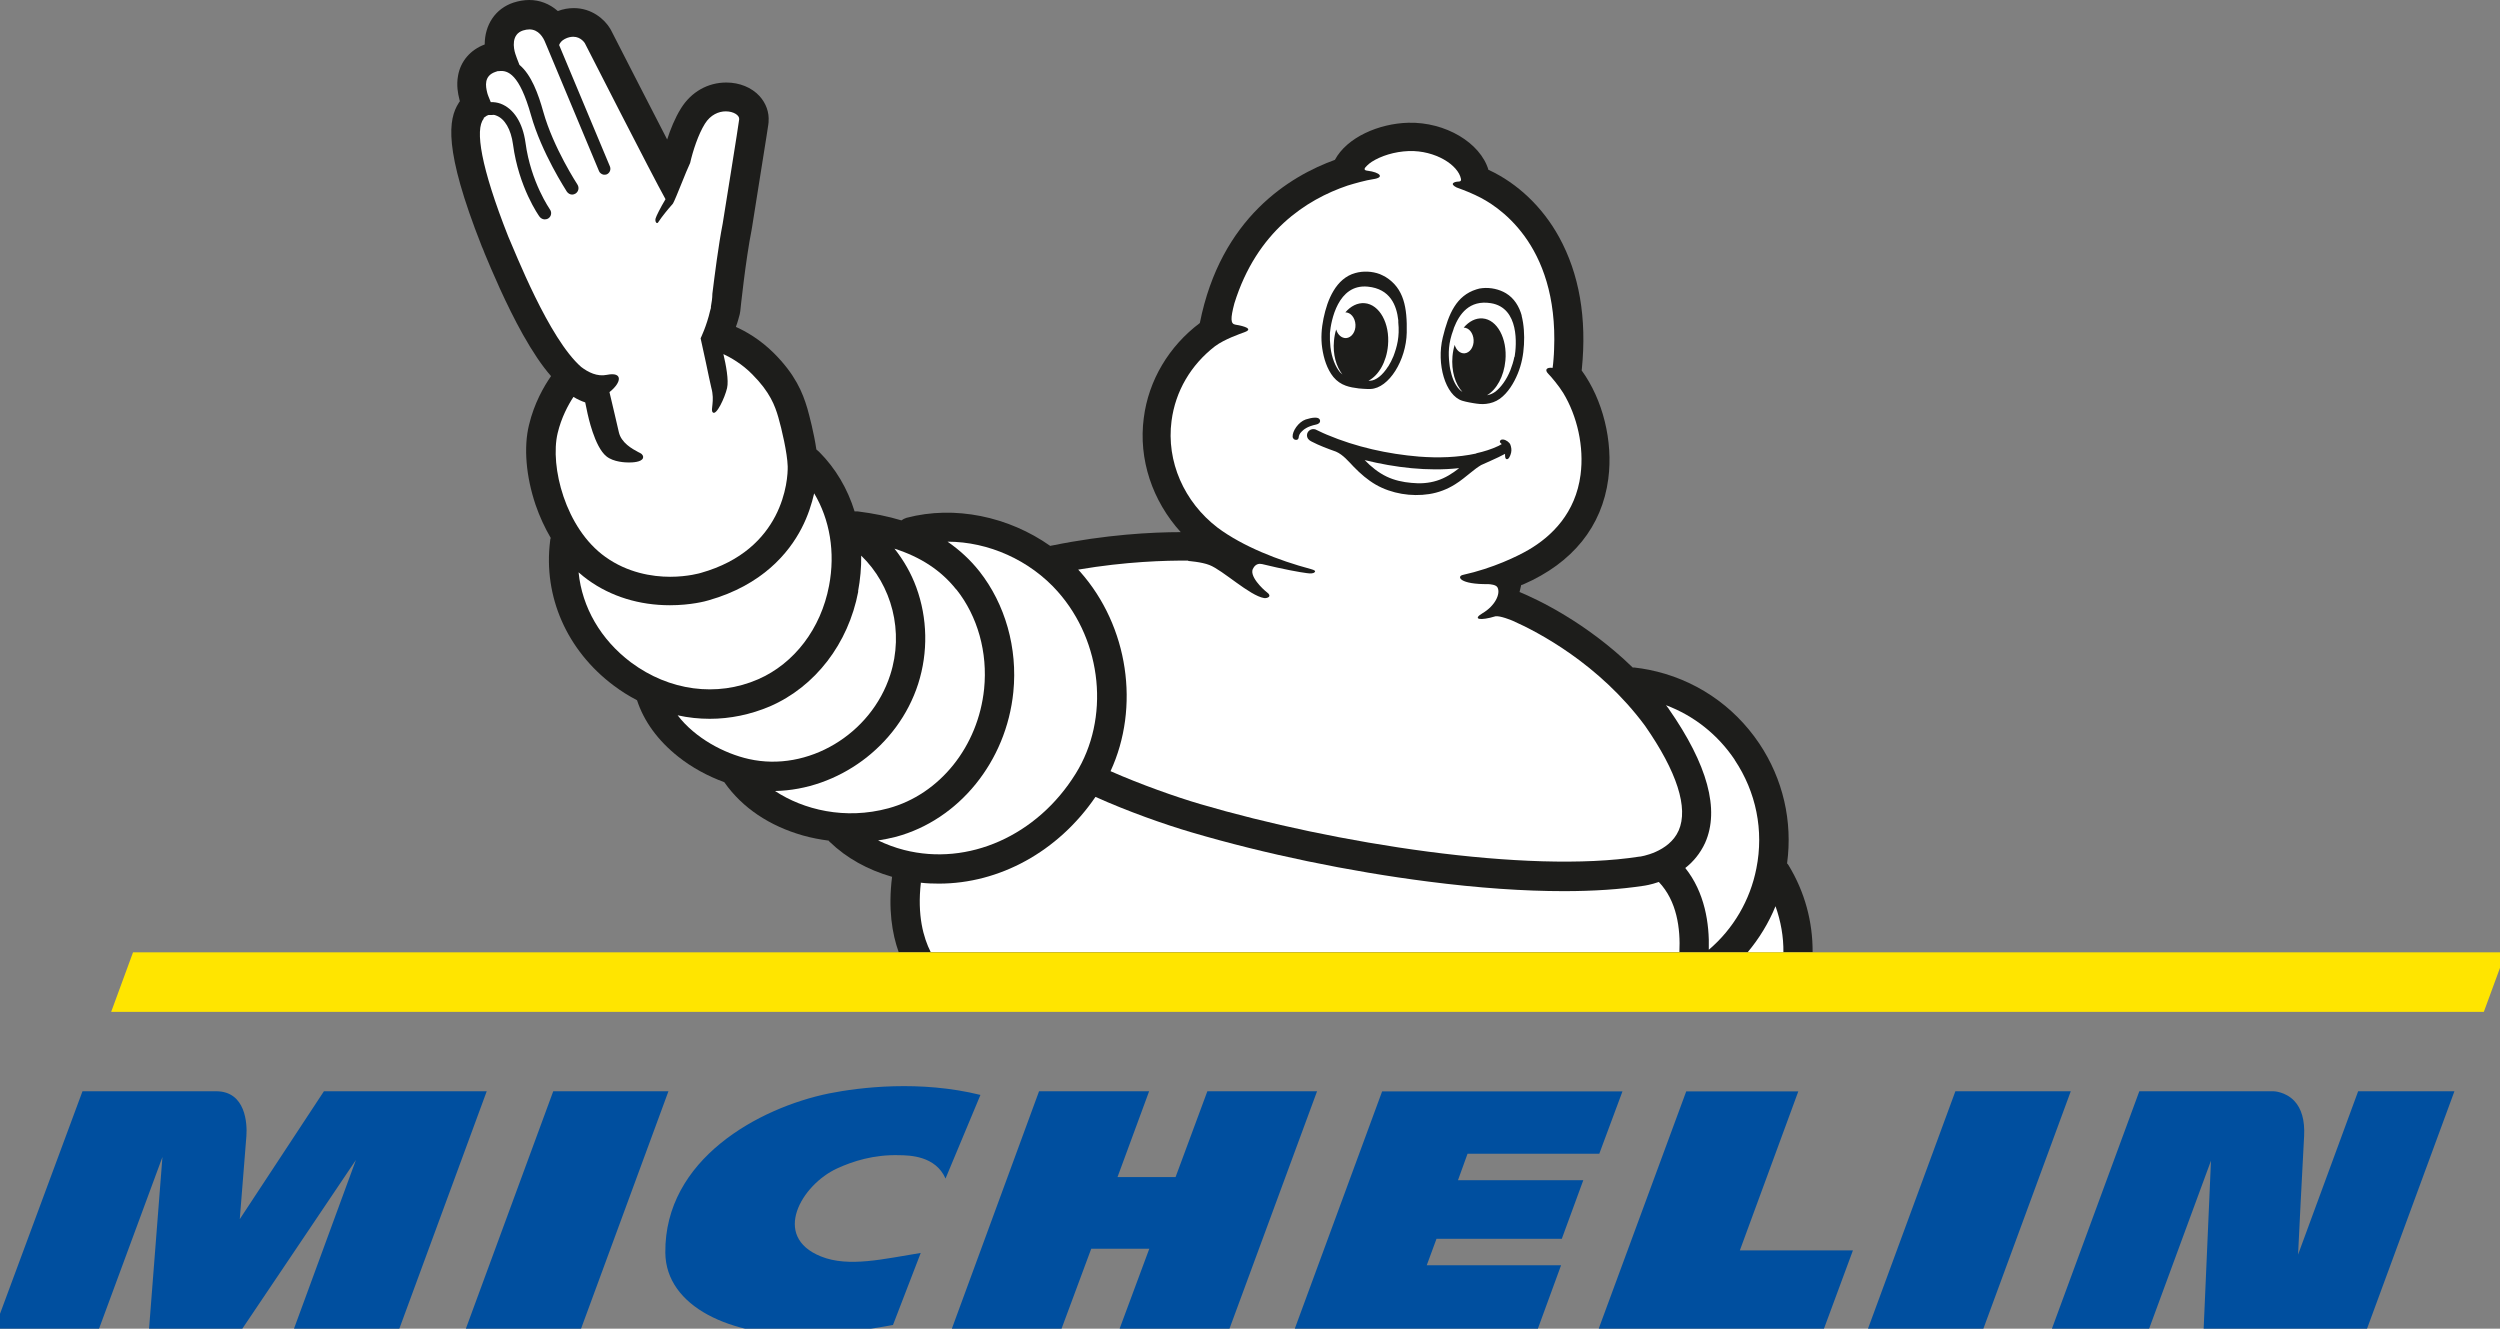
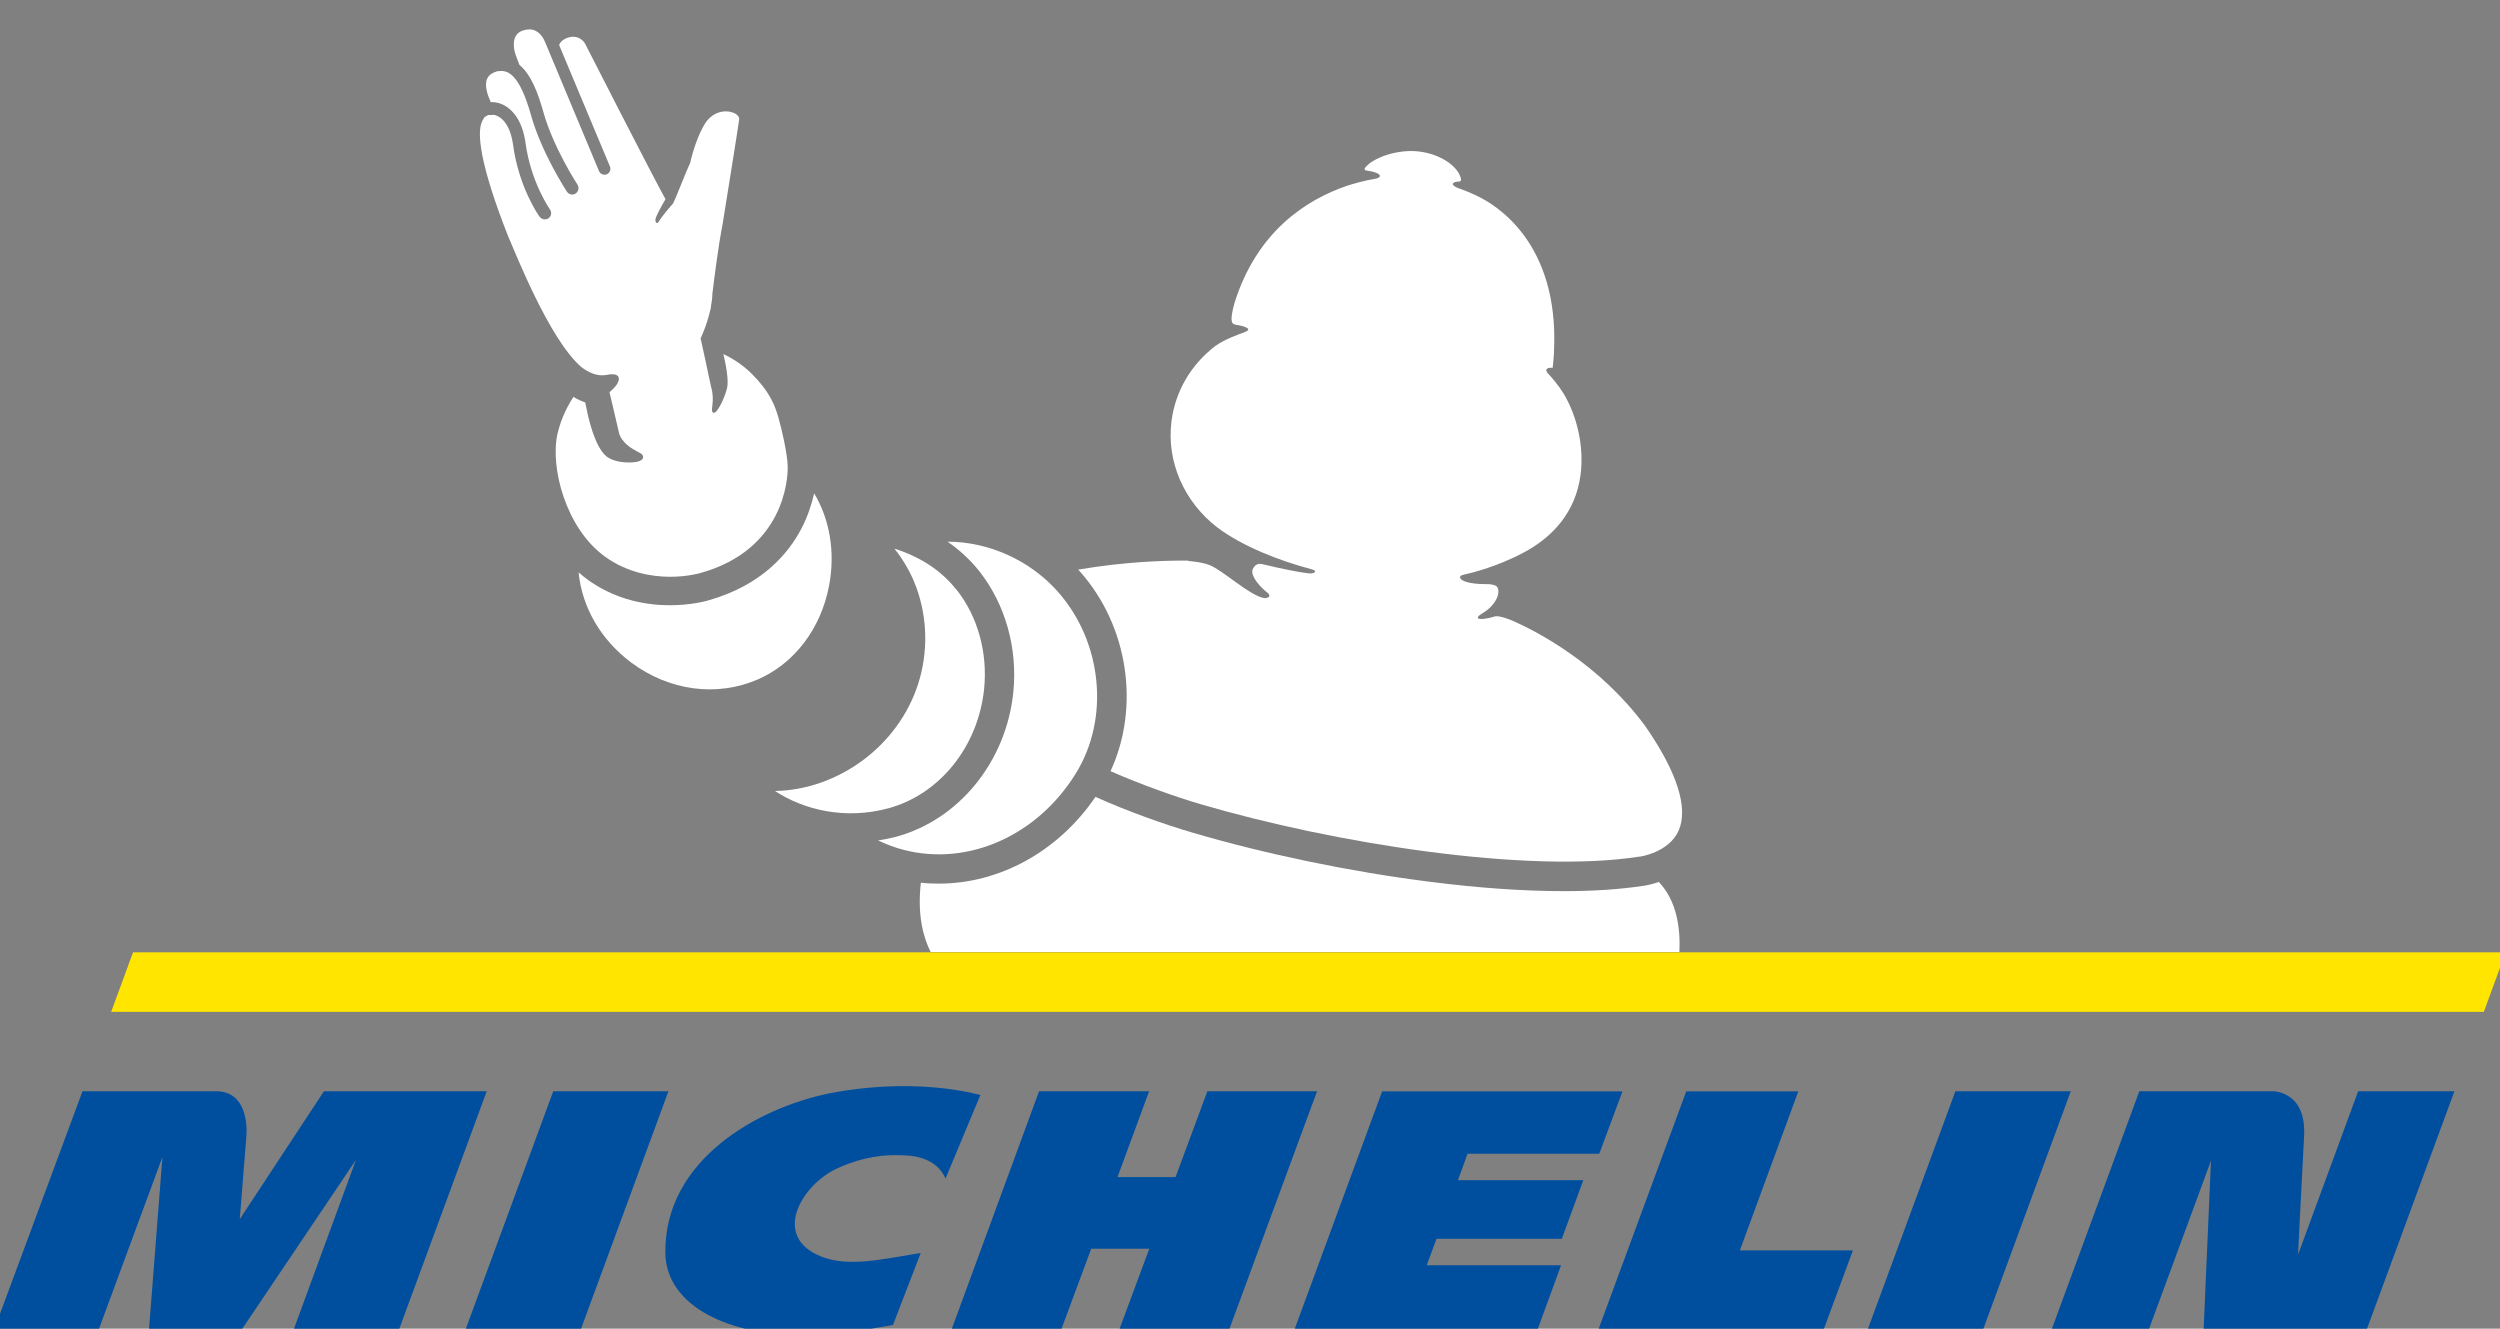
<svg xmlns="http://www.w3.org/2000/svg" id="Ebene_2" viewBox="0 0 136.06 72.31">
  <rect x="0" y="0" width="136.06" height="72.31" fill="#808080" stroke="none" />
  <defs>
    <style>.cls-1{fill:none;}.cls-2{clip-path:url(#clippath);}.cls-3{fill:#004f9f;}.cls-4{fill:#fff;}.cls-5{fill:#ffe500;}.cls-6{fill:#1d1d1b;}</style>
    <clipPath id="clippath">
      <rect class="cls-1" width="136.06" height="72.31" />
    </clipPath>
  </defs>
  <g id="Ebene_1-2">
    <g class="cls-2">
-       <path class="cls-6" d="m26.21,13.38s.01.04.02.05c.04.08.09.21.15.37.37.89,1.15,2.75,2.08,4.41.53.94,1.03,1.69,1.53,2.26-.39.56-.92,1.48-1.2,2.66-.3,1.22-.16,2.81.36,4.35.22.64.5,1.24.82,1.79,0,0,0,0,0,0,0,0,0,.01,0,.02-.02.05-.03.1-.03.15-.38,3.02.91,5.96,3.46,7.87.41.31.83.57,1.27.8.37,1.14,1.14,2.2,2.24,3.07.74.59,1.61,1.06,2.51,1.39,0,0,.01.02.02.03.96,1.36,2.43,2.35,4.26,2.87.46.13.93.22,1.4.28.02.03.04.06.07.08.89.86,2.05,1.51,3.38,1.89-.22,1.75,0,3.09.36,4.1h49.74c.01-1.64-.42-3.27-1.31-4.73-.02-.04-.05-.07-.08-.1.31-2.29-.22-4.59-1.51-6.52-1.41-2.1-3.55-3.53-6.02-4.02-.25-.05-.51-.09-.77-.12-.03,0-.07,0-.1,0-2.53-2.46-5.21-3.72-6.16-4.11.03-.13.06-.26.09-.38.03,0,.07-.02.1-.03,2.7-1.17,4.3-3.16,4.64-5.75.27-2.05-.3-4.32-1.45-5.9,0-.03.01-.05.01-.08.28-2.77-.14-5.18-1.24-7.18-.89-1.62-2.25-2.92-3.82-3.65,0,0-.01,0-.02,0-.44-1.48-2.34-2.62-4.36-2.57-1.6.04-3.34.79-4,2.02-2.43.88-6.21,3.14-7.35,8.88-1.68,1.26-2.79,3.12-3.05,5.16-.3,2.26.47,4.52,2.01,6.22-1.56,0-4.06.13-7.01.73-.03,0-.06.01-.09.02-2.27-1.6-5.2-2.22-7.82-1.53-.1.03-.2.08-.28.14-.73-.22-1.52-.38-2.39-.49-.05,0-.11,0-.16,0-.38-1.23-1.03-2.34-1.93-3.24-.05-.05-.15-.13-.15-.13,0,0,0,0,0,0-.13-.9-.39-1.88-.49-2.23-.26-.88-.66-1.85-1.82-3.01-.74-.74-1.53-1.19-2.07-1.43.11-.29.17-.55.21-.69.01-.06.02-.12.03-.17,0-.03.29-2.8.62-4.44,0-.02,0-.04.01-.06.9-5.64.91-5.72.91-5.78,0-.01,0-.02,0-.03.04-.51-.14-1-.49-1.39-.43-.47-1.09-.74-1.81-.74-1.01,0-1.91.51-2.47,1.41-.33.53-.58,1.16-.75,1.69-.94-1.81-2.16-4.21-3.05-5.94-.02-.03-.03-.06-.05-.09-.31-.52-1.01-1.12-1.98-1.12-.29,0-.58.05-.87.16C29.9.2,29.37,0,28.8,0c-.28,0-.56.05-.85.14-1,.33-1.57,1.22-1.57,2.28-.78.29-1.31.91-1.45,1.69-.1.54,0,1.01.06,1.24,0,.03.02.08.04.16-.03.03-.05.07-.07.1-.55.87-.84,2.47,1.25,7.77" />
      <path class="cls-4" d="m64.66,30.53s.73.05,1.16.22c.73.28,2.19,1.67,2.98,1.8.14.02.5-.07.11-.35-.11-.08-1.02-.89-.68-1.31,0,0,0-.01.01-.02.12-.17.28-.21.45-.17,1.14.28,2.09.45,2.42.49.2.03.35.03.43-.04.08-.07.02-.12-.2-.18-1.76-.47-3.7-1.23-5.07-2.25-1.83-1.4-2.8-3.61-2.51-5.81.21-1.62,1.05-3.05,2.37-4.07.53-.39,1.36-.67,1.6-.76.64-.23-.41-.4-.49-.41-.27-.04-.28-.32-.06-1.16,1.22-3.92,3.92-5.65,6.16-6.41.39-.12.99-.29,1.4-.35.62-.09.39-.37-.32-.46,0,0-.24-.01-.12-.17.02-.02.15-.18.35-.31.5-.32,1.23-.56,2.03-.59,1.44-.04,2.68.76,2.83,1.51,0,0,.05.15-.12.15-.28.01-.5.13-.12.32.09.04.47.16,1.01.41.03.01.05.03.08.04,1.08.5,4.46,2.56,4.22,8.37,0,.17-.02.35-.03.52-.01.16-.03.32-.05.48-.32-.04-.46.1-.23.33.16.16.57.65.81,1.04.76,1.26,1.14,2.92.94,4.45-.27,2.07-1.55,3.34-2.84,4.09-.57.33-1.9.99-3.57,1.36-.34.08-.18.52,1.39.5.13.01.42.03.5.18.18.34-.13,1-.81,1.4-.59.35-.12.42.7.17.24-.04.87.21.95.25,1.33.59,4.68,2.32,7.19,5.71,1.74,2.5,2.37,4.47,1.83,5.7-.53,1.2-2.1,1.42-2.11,1.42,0,0-.02,0-.03,0-6.08.95-16.63-.72-23.9-2.86-1.3-.38-3.25-1.07-4.88-1.79,1.61-3.48.98-7.88-1.65-10.85-.04-.04-.07-.08-.11-.12,2.59-.44,4.75-.5,6-.49" />
-       <path class="cls-4" d="m94.41,41.36c1.17,1.75,1.59,3.84,1.18,5.9-.34,1.74-1.26,3.3-2.59,4.43.04-1.44-.22-3.12-1.28-4.45.42-.33.81-.78,1.08-1.37.8-1.8.14-4.25-1.98-7.29,0,0,0-.01-.01-.02-.05-.06-.09-.12-.14-.18,1.52.57,2.82,1.6,3.74,2.97" />
      <path class="cls-4" d="m57.57,32.2c2.43,2.74,2.84,6.91.97,9.91-2.09,3.37-5.84,5.04-9.33,4.15-.51-.13-.98-.31-1.42-.52.33-.05.66-.12.98-.2,3.43-.93,6-4.1,6.38-7.88.24-2.39-.44-4.78-1.85-6.57-.5-.63-1.08-1.16-1.73-1.61,2.22,0,4.48,1,6.01,2.73" />
      <path class="cls-4" d="m52.05,32.08c1.16,1.46,1.71,3.43,1.51,5.41-.32,3.13-2.41,5.74-5.21,6.5-2.36.64-4.62.08-6.17-.94,3.41-.07,6.69-2.41,7.79-5.83.55-1.72.51-3.58-.1-5.25-.28-.77-.69-1.48-1.19-2.11,1.44.46,2.54,1.19,3.36,2.22" />
-       <path class="cls-4" d="m46.7,32.18c.12-.65.18-1.3.17-1.94,1.67,1.61,2.34,4.14,1.58,6.49-1.04,3.24-4.49,5.3-7.69,4.58-1.35-.3-2.93-1.14-3.88-2.38.58.13,1.17.19,1.75.19,1.11,0,2.22-.23,3.28-.68,2.46-1.07,4.26-3.41,4.8-6.25" />
      <path class="cls-4" d="m44.31,26.85s0,0,0,0c.85,1.42,1.16,3.21.81,5.03-.44,2.33-1.89,4.23-3.86,5.09-2.25.98-4.84.63-6.92-.92-1.65-1.24-2.66-3-2.85-4.89,0,0,0,0,0-.01.17.15.33.28.51.41,1.26.91,2.8,1.38,4.46,1.38,1.13,0,1.96-.22,2.11-.27,2.92-.83,4.36-2.58,5.05-3.91.36-.69.56-1.35.69-1.91" />
      <path class="cls-4" d="m26.33,6.41s.04-.03.06-.04c.06-.05.12-.09.19-.11.02,0,.05,0,.07,0,.09,0,.16,0,.21-.01.05,0,.1.02.15.04.46.17.8.75.91,1.57.31,2.33,1.4,3.88,1.45,3.94.07.09.18.14.28.14.07,0,.14-.02.2-.06.16-.11.19-.33.08-.48,0-.01-1.04-1.47-1.33-3.63-.15-1.09-.64-1.86-1.36-2.13-.17-.06-.35-.09-.53-.08-.09-.22-.18-.43-.2-.54-.07-.3-.2-.89.46-1.11.04-.01.08-.03.12-.04.02,0,.05,0,.07,0,.48-.06,1.11.16,1.74,2.4.58,2.06,1.9,4.07,1.95,4.16.07.1.18.16.29.16.06,0,.13-.02.19-.06.16-.11.2-.32.1-.48-.01-.02-1.31-2-1.86-3.96-.27-.97-.65-2.02-1.3-2.56-.09-.24-.2-.5-.22-.59-.11-.33-.23-1.07.41-1.28.13-.04.24-.06.35-.06.5,0,.76.43.88.75.02.05.04.09.06.14l2.85,6.82c.02.05.05.09.09.12.09.08.21.1.33.06.16-.07.24-.25.18-.42l-2.77-6.62c.05-.13.14-.24.31-.33.17-.09.33-.12.46-.12.42,0,.63.35.63.35,0,0,3.69,7.24,4.39,8.49-.28.47-.51.93-.54,1.05-.05.18.08.35.16.18.2-.3.5-.67.76-.96,0,0,0,0,0,0h0s.02-.02.03-.04c.17-.31.71-1.75.93-2.2.15-.66.44-1.55.8-2.13.31-.5.76-.68,1.14-.68.42,0,.75.21.73.43,0,.1-.9,5.69-.9,5.69-.23,1.17-.44,2.84-.56,3.81,0,.24-.04.47-.08.7,0,.05,0,.07,0,.07,0,0-.01.05-.04.14-.19.84-.52,1.51-.52,1.51l.29,1.33s0,0,0,0c.12.56.24,1.16.29,1.35.21.76-.06,1.2.08,1.35.19.21.66-.8.78-1.32.1-.42-.06-1.26-.2-1.85.4.19,1.01.53,1.57,1.1.97.97,1.24,1.72,1.42,2.34.18.62.49,1.95.51,2.67.02.72-.22,4.53-4.73,5.8,0,0-.69.21-1.67.21s-2.32-.22-3.52-1.08c-2.18-1.55-3.03-4.94-2.6-6.74.2-.84.57-1.53.86-1.97.21.13.43.23.64.3l.13.62c.02.07.37,1.8,1.03,2.32.39.31,1.03.33,1.22.33.2,0,.67-.02.76-.23.01-.03.04-.12-.05-.21-.03-.04-.09-.07-.21-.13-.32-.17-.92-.5-1.05-1.08-.07-.33-.35-1.49-.51-2.18.67-.53.74-1.12-.14-.94-.53.11-1.02-.14-1.4-.43-1.76-1.54-3.6-6.27-3.97-7.1-1.5-3.8-1.81-5.83-1.34-6.4" />
-       <path class="cls-4" d="m97.06,51.83h-1.95c.63-.75,1.15-1.6,1.52-2.51.29.82.44,1.66.43,2.51" />
      <path class="cls-4" d="m50.11,48.04c.33.04.66.05.99.05,3.28,0,6.48-1.73,8.52-4.72,1.73.78,3.79,1.51,5.23,1.93,4,1.18,8.58,2.13,12.89,2.68,2.71.35,5.2.52,7.38.52,1.62,0,3.07-.1,4.32-.29.08-.01.41-.06.84-.21.99,1.04,1.18,2.54,1.12,3.81h-40.75c-.39-.77-.74-1.99-.53-3.79" />
-       <path class="cls-6" d="m71.84,22.87c-.04-.14-.21-.14-.27-.14-.15,0-.36.05-.51.1-.4.14-.73.64-.71.94,0,.04.02.08.05.11.02.03.07.06.15.06,0,0,0,0,0,0h0c.08,0,.12-.06.13-.13,0-.08.05-.22.16-.32.11-.11.29-.28.81-.39.09-.02.22-.09.19-.23m3.71-2.93c-.3.48-.67.77-.98.78-.03,0-.06,0-.09,0,.55-.29.98-1.02,1.06-1.92.11-1.2-.46-2.23-1.27-2.3-.39-.03-.76.16-1.05.5.29,0,.53.29.55.67.02.38-.21.71-.51.73-.24.01-.46-.18-.54-.47-.06.19-.1.4-.12.62-.07.73.12,1.4.46,1.83-.05-.04-.09-.08-.14-.13-.25-.31-.44-.78-.51-1.35-.03-.26-.04-.52-.03-.78.06-.65.43-2.68,2.06-2.52,1.23.12,1.57,1.03,1.66,1.83,0,.03,0,.07,0,.11.08.79-.07,1.33-.26,1.84-.08.2-.18.39-.29.57m1.01-1.84c.03-1.37-.15-2.41-1.14-3.03-.1-.06-.21-.11-.32-.16-.42-.16-.92-.18-1.34-.06-.52.14-.91.51-1.18.96-.28.46-.44.99-.55,1.51-.11.54-.15,1.08-.07,1.62.08.55.26,1.14.61,1.57.19.23.42.38.67.47.22.08.46.12.71.15,0,0,.4.04.64.03,1-.04,1.94-1.57,1.97-3.07m2.84,7.39c-.36.28-.75.53-1.2.67-.44.14-.92.17-1.39.12-.46-.04-.92-.14-1.34-.34-.46-.22-.85-.54-1.2-.9,1.67.41,3.43.62,5.12.44m.96-.8c-1.01.22-2.08.25-3.12.17-1.7-.14-3.42-.52-5.01-1.19-.14-.06-.28-.12-.42-.19-.07-.03-.14-.07-.21-.1h0c-.22-.07-.45.08-.46.31,0,.17.1.28.25.35.42.22.88.39,1.33.55.39.17.68.53.97.83.36.37.75.71,1.2.97.86.49,1.93.66,2.9.51.51-.08.98-.26,1.41-.53.31-.19.59-.43.88-.66.17-.14.34-.27.54-.39.11-.06.89-.38,1.3-.61,0,.15,0,.27.09.29.11.02.2-.18.24-.35.04-.17,0-.33-.04-.44-.04-.11-.22-.26-.39-.28-.17-.02-.22.13-.15.18.02.02.04.04.07.07-.06.03-.12.07-.18.1-.38.18-.8.31-1.21.4m2.08-5.26c-.05.26-.13.51-.22.74-.21.52-.51.93-.82,1.17-.14.1-.28.16-.45.19.52-.31.92-1.02,1-1.89.11-1.2-.45-2.23-1.24-2.29-.38-.03-.74.16-1.03.5.28,0,.52.29.54.67.02.39-.21.71-.5.73-.24.01-.45-.18-.53-.46-.06.19-.1.4-.12.62-.07.8.15,1.52.54,1.94-.24-.15-.46-.48-.59-.94-.06-.2-.1-.4-.12-.62-.06-.54-.06-1.09.22-1.83.01-.03.02-.07.03-.1.29-.74.83-1.53,2.01-1.34,1.56.25,1.4,2.29,1.29,2.93m.39-2.25c-.14-.5-.41-.95-.86-1.22-.37-.22-.83-.32-1.27-.28-.12.01-.23.03-.34.07-1.08.34-1.51,1.3-1.83,2.62-.35,1.44.14,3.15,1.06,3.44.22.07.6.13.6.13.24.04.47.07.7.04.26-.03.51-.11.75-.28.44-.32.76-.85.97-1.36.21-.51.31-1.03.34-1.58.03-.53,0-1.08-.13-1.59" />
      <polygon class="cls-5" points="7.24 51.83 6.05 55.07 135.18 55.07 136.37 51.83 7.24 51.83" />
      <path class="cls-3" d="m128.34,59.39l-3.27,8.89c.04-.9.22-4.43.33-6.47.04-.84-.14-1.48-.54-1.9-.49-.51-1.13-.52-1.14-.52h-7.29l-4.77,12.96h5.29l3.38-9.18-.4,9.18h8.88l4.77-12.96h-5.25Zm-20.41,12.96l4.77-12.96h-6.28l-4.77,12.96h6.28Zm-7.09-4.3h-6.15l3.18-8.65h-6.1l-4.78,12.96h12.26l1.59-4.3Zm-13.8-5.26l1.26-3.39h-13.08l-4.77,12.96h13.23l1.28-3.5h-7.31l.53-1.44h6.82l1.17-3.19h-6.82l.52-1.44h7.16Zm-20.14,9.56l4.78-12.96h-5.97l-1.73,4.67h-3.16l1.72-4.67h-5.99l-4.76,12.96h5.97l1.63-4.39h3.16l-1.63,4.39h5.98Zm-15.44-8.21l1.9-4.55c-3.27-.81-6.55-.42-8.25-.08-3.8.78-8.95,3.57-8.9,8.67.03,2.94,3.58,4.57,7.66,4.46,2.28-.06,4.46-.48,4.73-.53l1.51-3.92c-2,.32-3.92.8-5.43.19-2.72-1.09-1.04-3.91.88-4.79.85-.39,1.99-.76,3.38-.72.57.01,1.97.03,2.52,1.27m-19.85,8.21l4.77-12.96h-6.27l-4.77,12.96h6.28Zm-9.89,0l4.77-12.96h-8.86l-4.58,6.96s.29-3.64.36-4.52c.05-.67-.03-2.44-1.65-2.44h-7.27L-.31,72.34h5.69l3.46-9.37-.73,9.37h5.06l6.2-9.21-3.38,9.21h5.73Z" />
    </g>
  </g>
</svg>